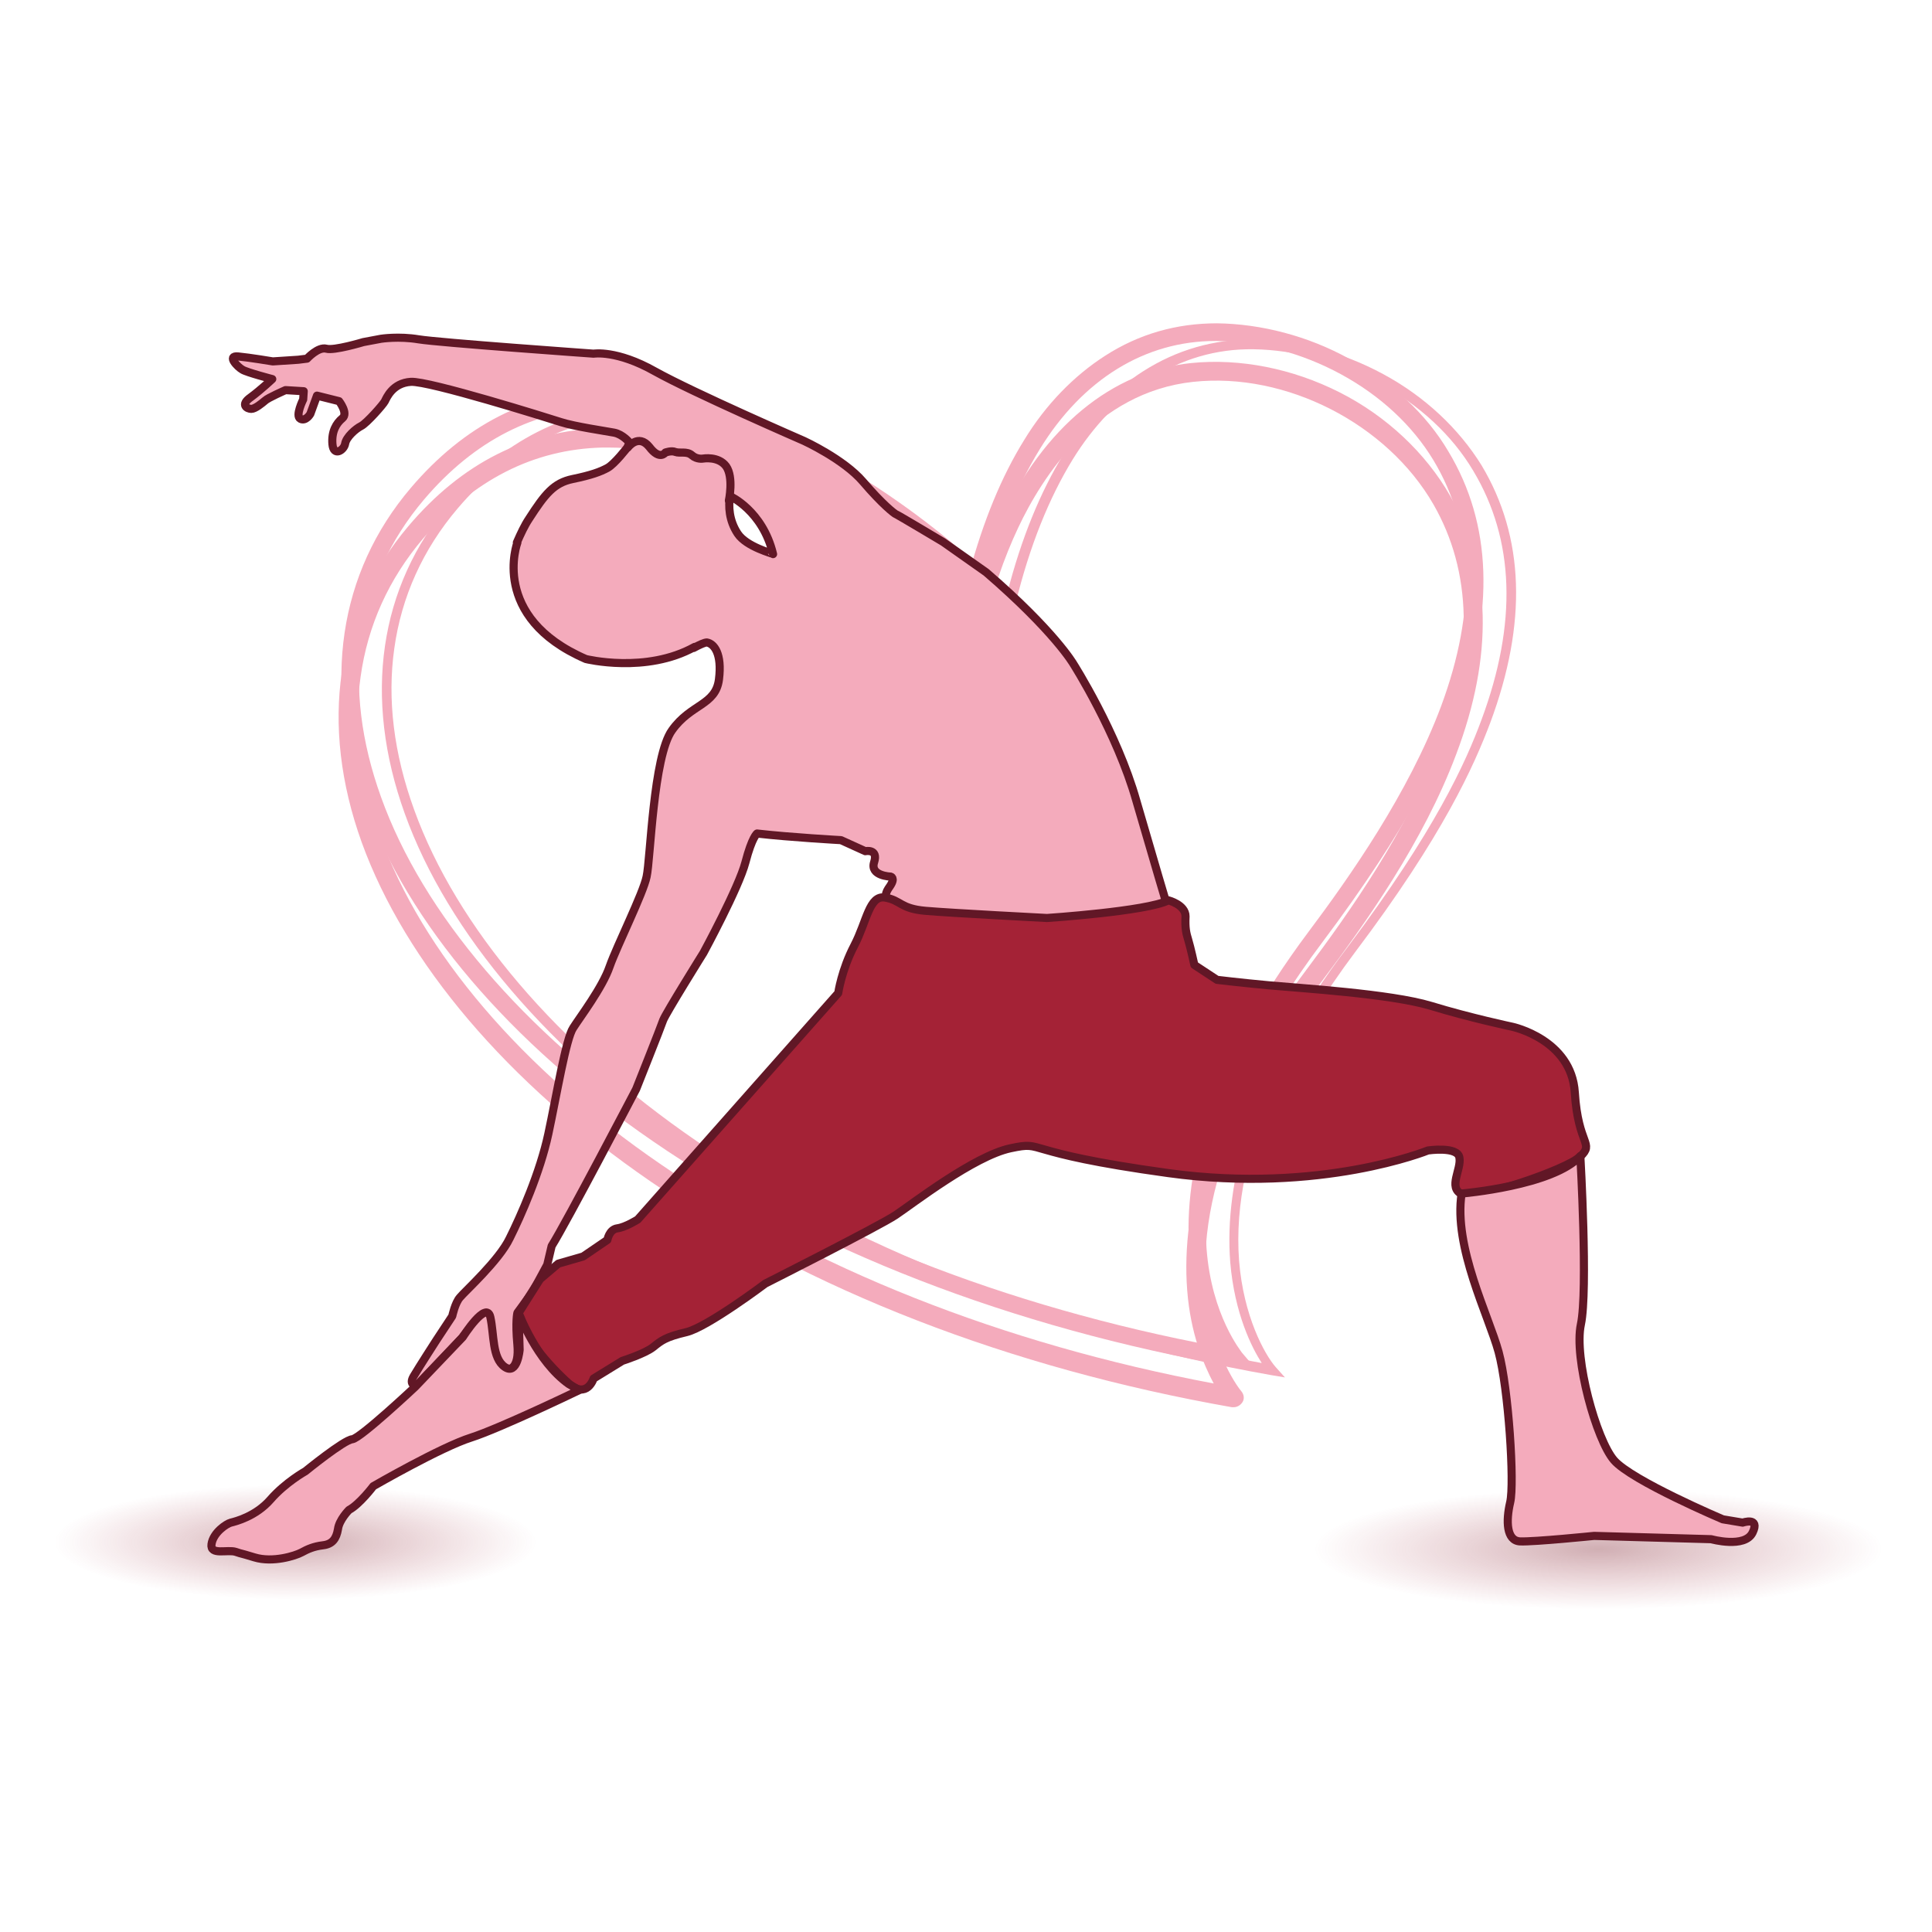
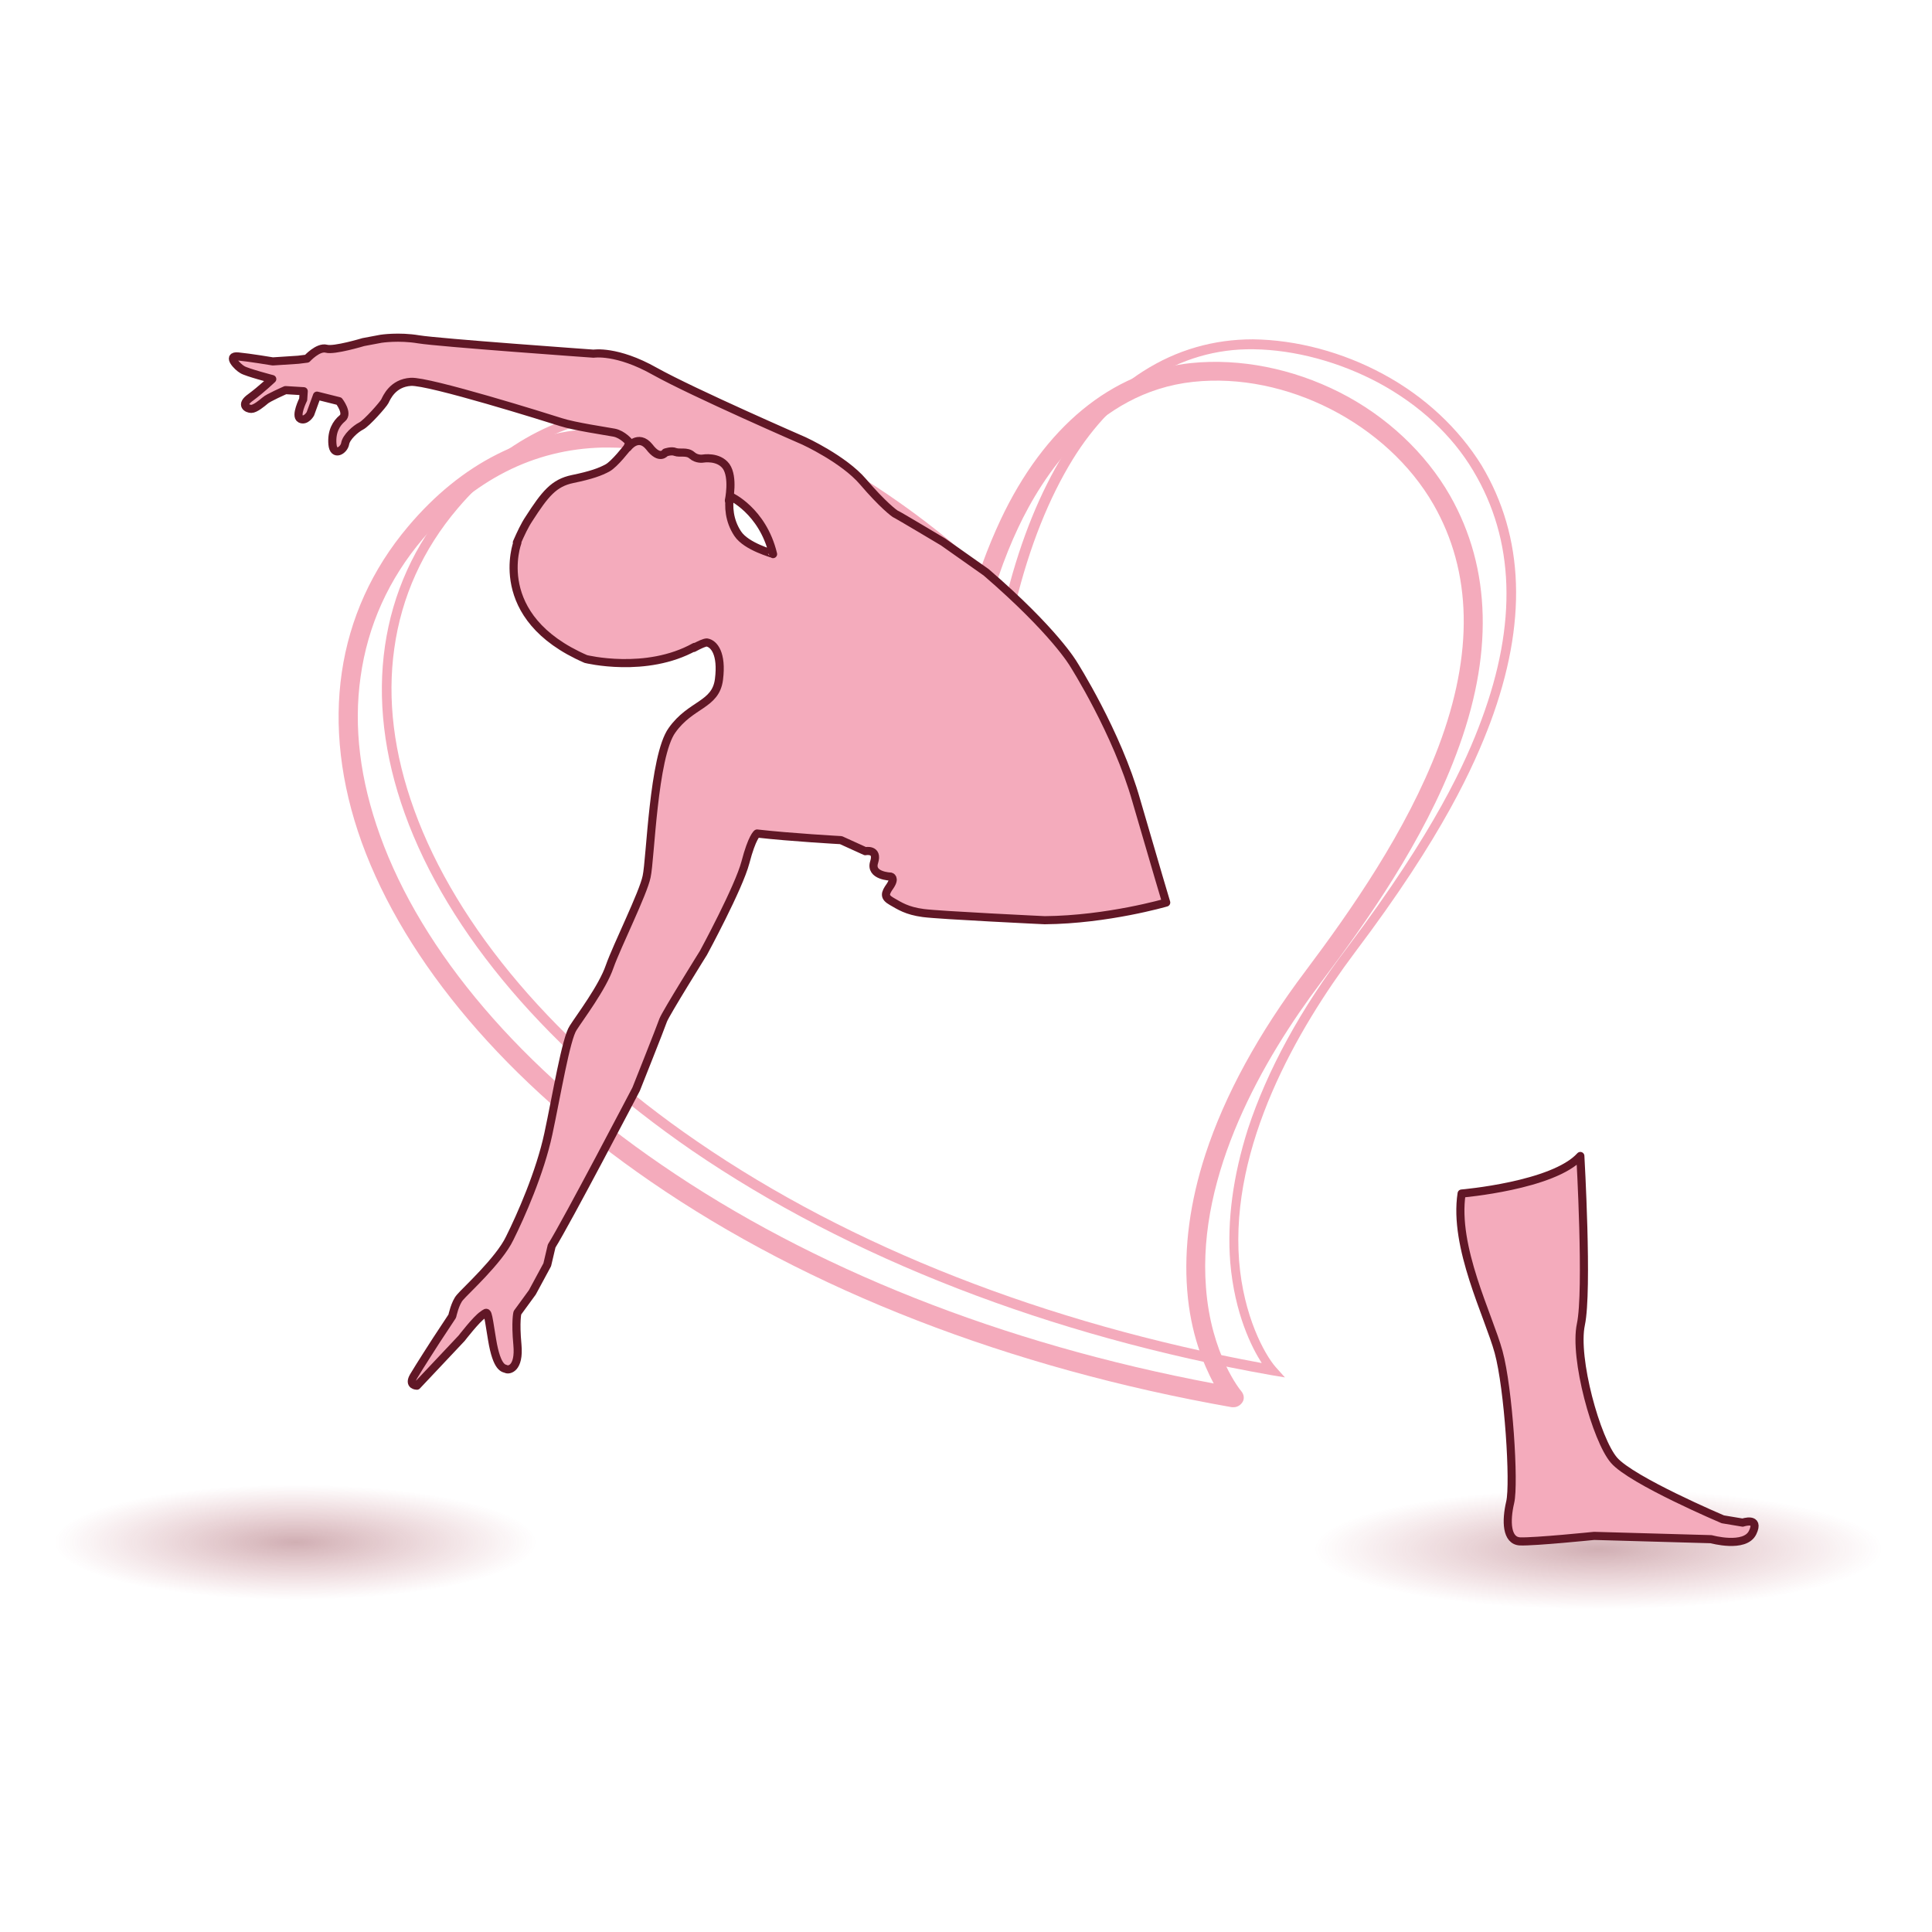
<svg xmlns="http://www.w3.org/2000/svg" width="100%" height="100%" viewBox="0 0 350 350" version="1.1" xml:space="preserve" style="fill-rule:evenodd;clip-rule:evenodd;stroke-linecap:round;stroke-linejoin:round;stroke-miterlimit:10;">
  <g transform="matrix(1,0,0,1,-2988.48,0)">
    <g id="Artboard5" transform="matrix(0.216,0,0,0.262,1545.83,0)">
-       <rect x="6680.82" y="0" width="1620.82" height="1336.23" style="fill:none;" />
      <g transform="matrix(1,0,0,1,1.81899e-12,-139.615)">
        <g transform="matrix(4.631,0,0,3.818,6671.56,27.181)">
          <path d="M225,284.3L224.7,284.3C184.4,277.2 148,263.1 119.4,243.4C93.5,225.6 75,203.8 67.1,182C59.4,160.6 62.4,140.3 75.5,124.8C85.2,113.3 97,107.4 110.6,107C120.4,106.8 136.6,109.6 157.8,124.4C166.7,130.6 173.5,136.9 176.8,140.1C178.5,133.9 180.5,128.5 182.8,123.6C190.7,106.8 202.9,96.7 217.3,95.2C226.2,94.3 235.7,96.2 244.2,100.5C252.7,104.8 259.8,111.5 264.2,119.2C271.7,132.4 272.1,148.2 265.3,166.1C259.4,181.8 249.1,196.4 240.8,207.4C230.4,221.2 218.4,242 220,262.6C220.9,274.8 226.3,281.3 226.4,281.4C226.9,282 227,282.8 226.6,283.4C226.2,284 225.6,284.3 225,284.3ZM111.8,110.5L110.7,110.5C98.2,110.8 87.3,116.4 78.2,127C72,134.3 68.2,142.7 66.9,152C65.6,161.1 66.8,170.7 70.4,180.7C78,201.9 96.1,223.1 121.4,240.4C148.6,259.1 183.1,272.8 221.4,280C219.6,276.6 217.2,271 216.6,263.1C216,255.4 217.1,247.1 219.9,238.5C223.4,227.8 229.5,216.6 238.1,205.2C246.2,194.4 256.3,180 262.1,164.7C268.5,147.8 268.2,133 261.2,120.8C252.8,106.2 234.5,96.8 217.7,98.6C200,100.5 190.3,115.9 186,125C183.4,130.5 181.3,136.7 179.5,143.9C179.3,144.5 178.9,145 178.2,145.2C177.6,145.4 176.9,145.2 176.5,144.7C176.4,144.6 168.1,135.8 155.8,127.2C144.7,119.6 128.2,110.5 111.8,110.5Z" style="fill:rgb(244,171,188);fill-rule:nonzero;" />
        </g>
        <g transform="matrix(4.631,0,0,3.818,6671.56,27.181)">
          <path d="M234.3,278.9L231.9,278.5C191.7,271.4 155.4,257.3 126.9,237.8C101.2,220.1 82.7,198.5 74.9,176.8C67.3,155.7 70.2,135.7 83.1,120.5C92.7,109.2 104.3,103.4 117.5,103C127.2,102.8 143.2,105.5 164.1,120.2C174,127.1 181.4,134.2 184,136.9C186.6,126.8 190,118.6 194.2,111.7C198.1,105.4 203.1,100.2 208.6,96.7C214.7,92.8 221.4,90.9 228.5,90.9C236.4,91 244.7,93.2 252.1,97.2C259.7,101.3 265.8,107.1 269.9,113.7C277.7,126.7 278.2,142.3 271.5,160.3C268.6,168 263,180.7 247,201.9C236.5,215.9 224.4,236.9 226,257.8C226.8,267.8 230.6,274.7 232.6,277L234.3,278.9ZM118.7,104.7L117.6,104.7C104.9,105 93.7,110.7 84.5,121.5C78.2,128.9 74.3,137.5 73,146.9C71.7,156.1 72.9,165.9 76.6,176.1C84.3,197.4 102.5,218.8 127.9,236.2C155.7,255.3 191,269.1 230.1,276.3C228.3,273.5 225.2,267.4 224.4,258.1C223.8,250.5 224.9,242.4 227.6,233.9C231.1,223.3 237.1,212.2 245.7,200.9C261.5,179.9 267.1,167.4 269.9,159.8C276.4,142.3 275.9,127.2 268.4,114.7C264.6,108.3 258.7,102.8 251.3,98.8C244.2,95 236.1,92.8 228.6,92.7C221.8,92.6 215.5,94.5 209.7,98.2C204.4,101.6 199.6,106.6 195.9,112.6C191.6,119.6 188.1,128.2 185.5,138.8L185.1,140.4L184,139.2C183.9,139.1 175.5,130.3 163.2,121.6C143.4,107.8 128.3,104.7 118.7,104.7Z" style="fill:rgb(244,171,188);fill-rule:nonzero;" />
        </g>
        <g transform="matrix(4.631,0,0,3.818,6671.56,27.181)">
-           <path d="M229.4,277.8L225.1,277C184.8,269.9 148.4,255.8 119.8,236.1C94,218.4 75.4,196.6 67.6,174.8C59.9,153.4 62.9,133.2 76,117.8C85.7,106.4 97.5,100.4 110.9,100.1C120.7,99.9 136.8,102.7 157.9,117.4C167,123.8 173.9,130.1 177.1,133.3C179.7,123.7 183,115.7 187.1,109.1C191,102.7 196.1,97.5 201.7,93.9C207.9,89.9 214.7,88 222,88C230,88.1 238.5,90.3 245.9,94.4C253.6,98.6 259.9,104.4 263.9,111.2C271.8,124.3 272.3,140.2 265.6,158.4C262.7,166.1 257,178.9 241,200.2C230.6,214 218.6,234.8 220.1,255.5C221,267.8 226.5,274.3 226.5,274.4L229.4,277.8ZM118.8,103.2C116.5,103.2 114,103.3 111,103.3C98.5,103.6 87.5,109.2 78.4,119.9C72.2,127.2 68.3,135.7 67.1,145C65.8,154.1 67,163.8 70.6,173.8C78.2,195 96.4,216.2 121.6,233.6C148.9,252.4 183.6,266.1 222,273.3C220.2,270 217.7,264.3 217,256.1C216.4,248.4 217.5,240.2 220.3,231.6C223.8,221 229.9,209.8 238.5,198.3C246,188.3 256.7,173.1 262.6,157.3C269,140 268.6,125.1 261.2,112.8C257.4,106.5 251.6,101.1 244.4,97.2C237.4,93.4 229.5,91.3 222,91.2L221.7,91.2C209,91.2 197.7,98.1 189.9,110.8C185.6,117.8 182.2,126.3 179.6,136.8L178.9,139.6L176.9,137.5C176.8,137.4 168.5,128.6 156.2,120C135.1,105.4 132,103.2 118.8,103.2Z" style="fill:rgb(244,171,188);fill-rule:nonzero;" />
-         </g>
+           </g>
        <g transform="matrix(4.631,0,0,3.818,6671.56,27.181)">
          <path d="M207.4,174.5C203.9,162.1 196,149.7 196,149.7C196,149.7 192.6,143.8 180.2,133.1L172.4,127.6C172.4,127.6 164.2,122.7 163.9,122.6C163.6,122.5 161.4,120.8 157.9,116.7C154.4,112.6 147.2,109.3 147.2,109.3C147.2,109.3 127.2,100.6 120.2,96.7C113.3,92.8 109.1,93.5 109.1,93.5C109.1,93.5 81,91.5 77.4,90.9C73.8,90.3 70.6,90.8 70.6,90.8L67.4,91.4C67.4,91.4 62.1,93 60.7,92.6C59.2,92.2 57.2,94.4 57.2,94.4L55.6,94.6L51,94.9C51,94.9 46.8,94.2 44.7,94C42.6,93.8 44.6,95.9 45.5,96.4C46.3,96.9 50.9,98.1 50.9,98.1C50.9,98.1 48.9,100 47,101.4C45,102.8 46.4,103.5 47.1,103.5C47.8,103.5 49,102.5 49.6,102C50.1,101.5 53.3,100.1 53.3,100.1L56.6,100.3L56.5,101.8C56.5,101.8 55,104.8 56,105.3C57,105.8 57.8,104.4 57.8,104.4L59,101.1L63,102.1C63,102.1 64.7,104.3 63.6,105.2C62.5,106.1 61.6,107.6 61.8,109.9C62,112.2 63.9,111 64.1,109.8C64.3,108.6 66,107.1 67,106.6C68,106.1 71,102.7 71.3,102.1C71.6,101.5 72.7,98.8 76,98.6C79.3,98.4 100.7,105.1 103.2,105.9C105.7,106.7 111.2,107.5 112.8,107.8C114.4,108.1 115.6,109.6 115.6,109.6L115.2,110.5C115.2,110.5 112.9,113.5 111.6,114.2C110.3,114.9 108.7,115.5 105.3,116.2C101.9,116.9 100.3,118.9 97.4,123.4C96.6,124.6 95.9,126.1 95.2,127.7L95.3,127.7C95.3,127.7 90.2,141.2 107.7,148.8C107.7,148.8 118.6,151.5 127.4,146.6L127.2,146.8C128.3,146.2 129.2,145.8 129.6,145.8C130.9,146 132.4,147.8 131.8,152.5C131.2,157.2 126.7,156.9 123.3,161.7C119.9,166.4 119.4,185.1 118.7,188.2C118.1,191.2 113.3,200.8 112,204.5C110.7,208.3 106.6,213.7 105.4,215.6C104.1,217.5 102.4,227.8 100.9,234.8C99.4,241.8 95.9,249.7 93.9,253.7C92,257.7 85.8,263.3 84.9,264.4C84,265.4 83.5,267.8 83.5,267.8L80.6,272.2C80.6,272.2 77.5,277 76.5,278.7C75.5,280.4 77.1,280.4 77.1,280.4L85.2,271.8C85.2,271.8 87.9,268.3 89,267.6C90,266.9 89.8,266.5 90.7,272C91.6,277.5 92.9,277.2 93.3,277.4C93.7,277.6 95.7,277.4 95.3,273C94.9,268.7 95.3,267.2 95.3,267.2L98,263.5L100.7,258.5L101.5,255.1C104.2,250.8 116.8,226.7 116.8,226.7C116.8,226.7 121.3,215.4 121.7,214.2C122.2,212.9 129,202 129,202C129,202 135.4,190.2 136.6,185.6C137.8,181 138.7,180.4 138.7,180.4C144.8,181.1 153.9,181.6 153.9,181.6L158.3,183.6C158.3,183.6 160.7,183.1 159.9,185.6C159.1,188.1 162.9,188.2 162.9,188.2C162.9,188.2 163.8,188.4 162.8,189.9C161.8,191.3 161.7,191.9 163.1,192.7C164.5,193.5 165.8,194.4 168.8,194.8C171.8,195.2 190.8,196.1 190.8,196.1C202.2,196 212.8,192.9 212.8,192.9C212.8,192.9 211,186.9 207.4,174.5ZM135.2,126.1C133.6,123.7 133.5,121.1 133.8,119.3C133.8,119.3 139.7,121.9 141.6,129.8C141.6,129.7 136.8,128.5 135.2,126.1Z" style="fill:rgb(244,171,188);fill-rule:nonzero;stroke:rgb(97,23,38);stroke-width:1.47px;" />
        </g>
        <g transform="matrix(4.631,0,0,3.818,6671.56,27.181)">
          <ellipse cx="55.1" cy="308.7" rx="43.7" ry="10.4" style="fill:url(#_Radial1);" />
        </g>
        <g transform="matrix(4.631,0,0,3.818,6671.56,27.181)">
          <ellipse cx="291.1" cy="310" rx="51.5" ry="10.9" style="fill:url(#_Radial2);" />
        </g>
        <g transform="matrix(4.631,0,0,3.818,6671.56,27.181)">
-           <path d="M222,206.9C222,206.9 226.1,207.4 231.5,207.9C236.9,208.4 253.4,209.4 260.7,211.6C267.9,213.8 275.5,215.4 275.5,215.4C275.5,215.4 286.2,217.7 286.8,227.3C287.4,236.9 290.4,236.4 287.8,238.9C285.2,241.3 268.8,246.9 266.3,245.7C263.8,244.5 266.3,241.2 265.9,239.1C265.6,237 260.2,237.8 260.2,237.8C260.2,237.8 240.8,245.7 213.2,241.9C185.6,238.1 191.2,236 184.6,237.4C178,238.8 166.8,247.5 163.8,249.5C160.8,251.5 140.2,261.9 140.2,261.9C140.2,261.9 129.7,269.8 125.9,270.7C122.1,271.6 121.4,272.2 119.9,273.4C118.4,274.6 114.3,275.9 114.3,275.9L109.1,279.1C109.1,279.1 107.9,282.9 104.6,280C101.3,277.1 95.4,270.5 95.6,267.1L99.4,261.1L102.7,258.3L107.2,257L111.6,254C111.6,254 111.9,252.1 113.4,251.9C114.9,251.7 117.1,250.3 117.1,250.3L153.4,209.3C153.4,209.3 154,205.1 156.3,200.7C158.6,196.3 159,191.5 161.9,192C164.8,192.5 164.6,194 169.2,194.4C173.8,194.8 191.2,195.7 191.2,195.7C191.2,195.7 209.3,194.5 213.2,192.5C213.2,192.5 216.3,193.3 216.3,195.4C216.2,197.5 216.4,198.4 216.8,199.7C217.2,201 217.9,204.2 217.9,204.2L222,206.9Z" style="fill:rgb(164,34,54);fill-rule:nonzero;stroke:rgb(97,23,38);stroke-width:1.47px;stroke-linecap:butt;stroke-linejoin:miter;" />
-         </g>
+           </g>
        <g transform="matrix(4.631,0,0,3.818,6671.56,27.181)">
          <path d="M287.8,238.8C287.8,238.8 289.2,263.2 287.9,269.3C286.6,275.4 290.7,290.2 293.9,293.9C297.1,297.6 313.6,304.6 313.6,304.6L317.2,305.2C317.2,305.2 320.4,304.1 319,307C317.6,309.9 311.5,308.2 311.5,308.2L290.3,307.6C290.3,307.6 279.5,308.7 276.9,308.6C274.4,308.5 274.3,304.9 275.1,301.5C275.9,298.1 274.8,280.9 273,274.3C271.2,267.7 264.8,255.3 266.3,245.6C266.3,245.6 282.9,244.2 287.8,238.8Z" style="fill:rgb(244,171,188);fill-rule:nonzero;stroke:rgb(97,23,38);stroke-width:1.47px;stroke-linecap:butt;stroke-linejoin:miter;" />
        </g>
        <g transform="matrix(4.631,0,0,3.818,6671.56,27.181)">
-           <path d="M104.6,280.1L106.5,281.2C106.5,281.2 92.2,288.1 86.9,289.8C81.5,291.5 69.2,298.6 69.2,298.6C69.2,298.6 66.7,301.9 64.8,302.9C64.8,302.9 63,304.7 62.8,306.4C62.5,308.1 61.8,309.1 60.1,309.3C58.4,309.5 57.3,310 56.2,310.6C55.1,311.2 51,312.5 47.7,311.5C44.4,310.5 45.8,311 44.3,310.5C42.8,310 39.6,311.2 39.9,309.1C40.2,307 42.6,305.4 43.4,305.2C44.2,305 47.9,304.1 50.6,301C53.3,297.9 56.9,295.9 56.9,295.9C56.9,295.9 63.9,290.2 65.4,290.1C66.9,289.9 76.8,280.6 76.8,280.6L85.4,271.6C85.4,271.6 89.7,264.8 90.4,268C91.1,271.2 90.7,275.4 93,277C95.3,278.6 95.7,273.9 95.7,273.9L95.5,267.1C95.5,267.2 98.8,276 104.6,280.1Z" style="fill:rgb(244,171,188);fill-rule:nonzero;stroke:rgb(97,23,38);stroke-width:1.47px;stroke-linecap:butt;stroke-linejoin:miter;" />
-         </g>
+           </g>
        <g transform="matrix(4.631,0,0,3.818,6671.56,27.181)">
          <path d="M115.3,110.5C115.3,110.5 117.2,107.9 119.2,110.4C121.1,112.9 122.1,111.4 122.1,111.4C122.1,111.4 123.2,111 123.9,111.3C124.7,111.6 126,111.1 126.9,111.9C127.8,112.7 128.9,112.5 128.9,112.5C128.9,112.5 131.7,112 133.1,113.9C134.5,115.9 133.6,120.1 133.6,120.1" style="fill:rgb(244,171,188);fill-rule:nonzero;stroke:rgb(97,23,38);stroke-width:1.47px;stroke-linecap:butt;stroke-linejoin:miter;" />
        </g>
      </g>
    </g>
  </g>
  <defs>
    <radialGradient id="_Radial1" cx="0" cy="0" r="1" gradientUnits="userSpaceOnUse" gradientTransform="matrix(43.693,0,0,10.401,55.107,308.748)">
      <stop offset="0" style="stop-color:rgb(121,25,38);stop-opacity:0.35" />
      <stop offset="1" style="stop-color:rgb(164,34,54);stop-opacity:0" />
    </radialGradient>
    <radialGradient id="_Radial2" cx="0" cy="0" r="1" gradientUnits="userSpaceOnUse" gradientTransform="matrix(51.551,0,0,10.93,291.078,309.986)">
      <stop offset="0" style="stop-color:rgb(121,25,38);stop-opacity:0.35" />
      <stop offset="1" style="stop-color:rgb(164,34,54);stop-opacity:0" />
    </radialGradient>
  </defs>
</svg>